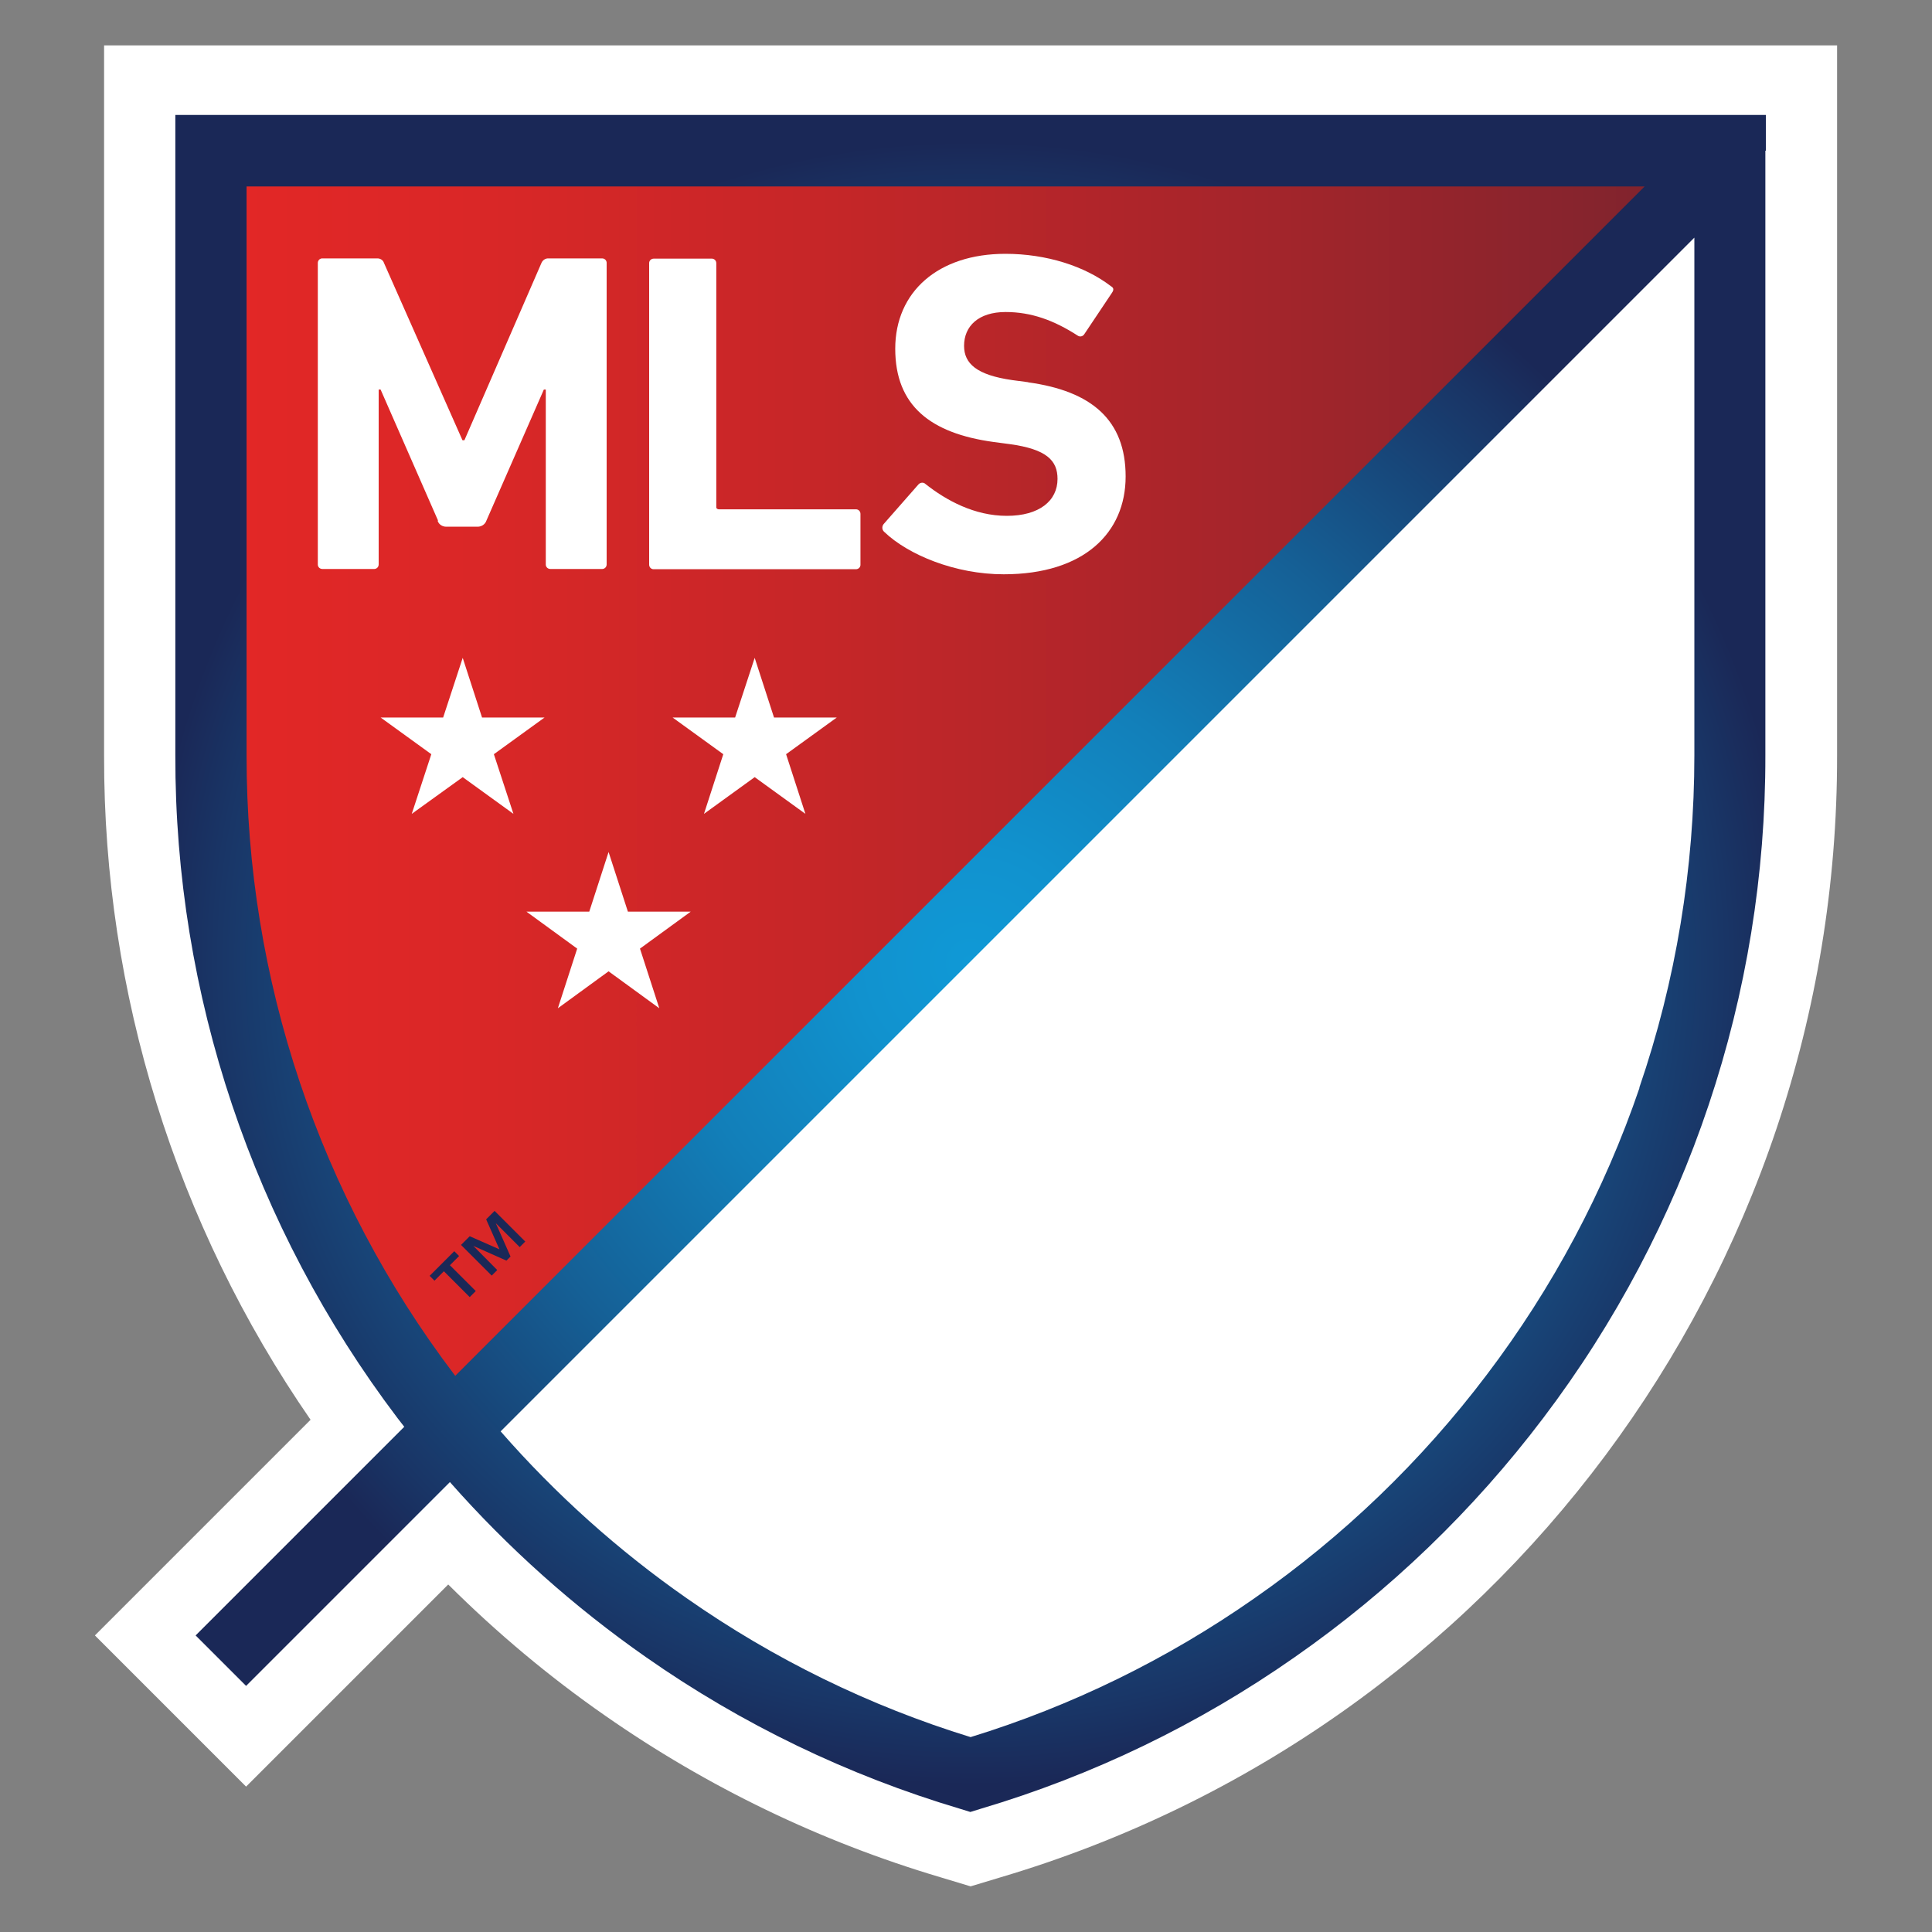
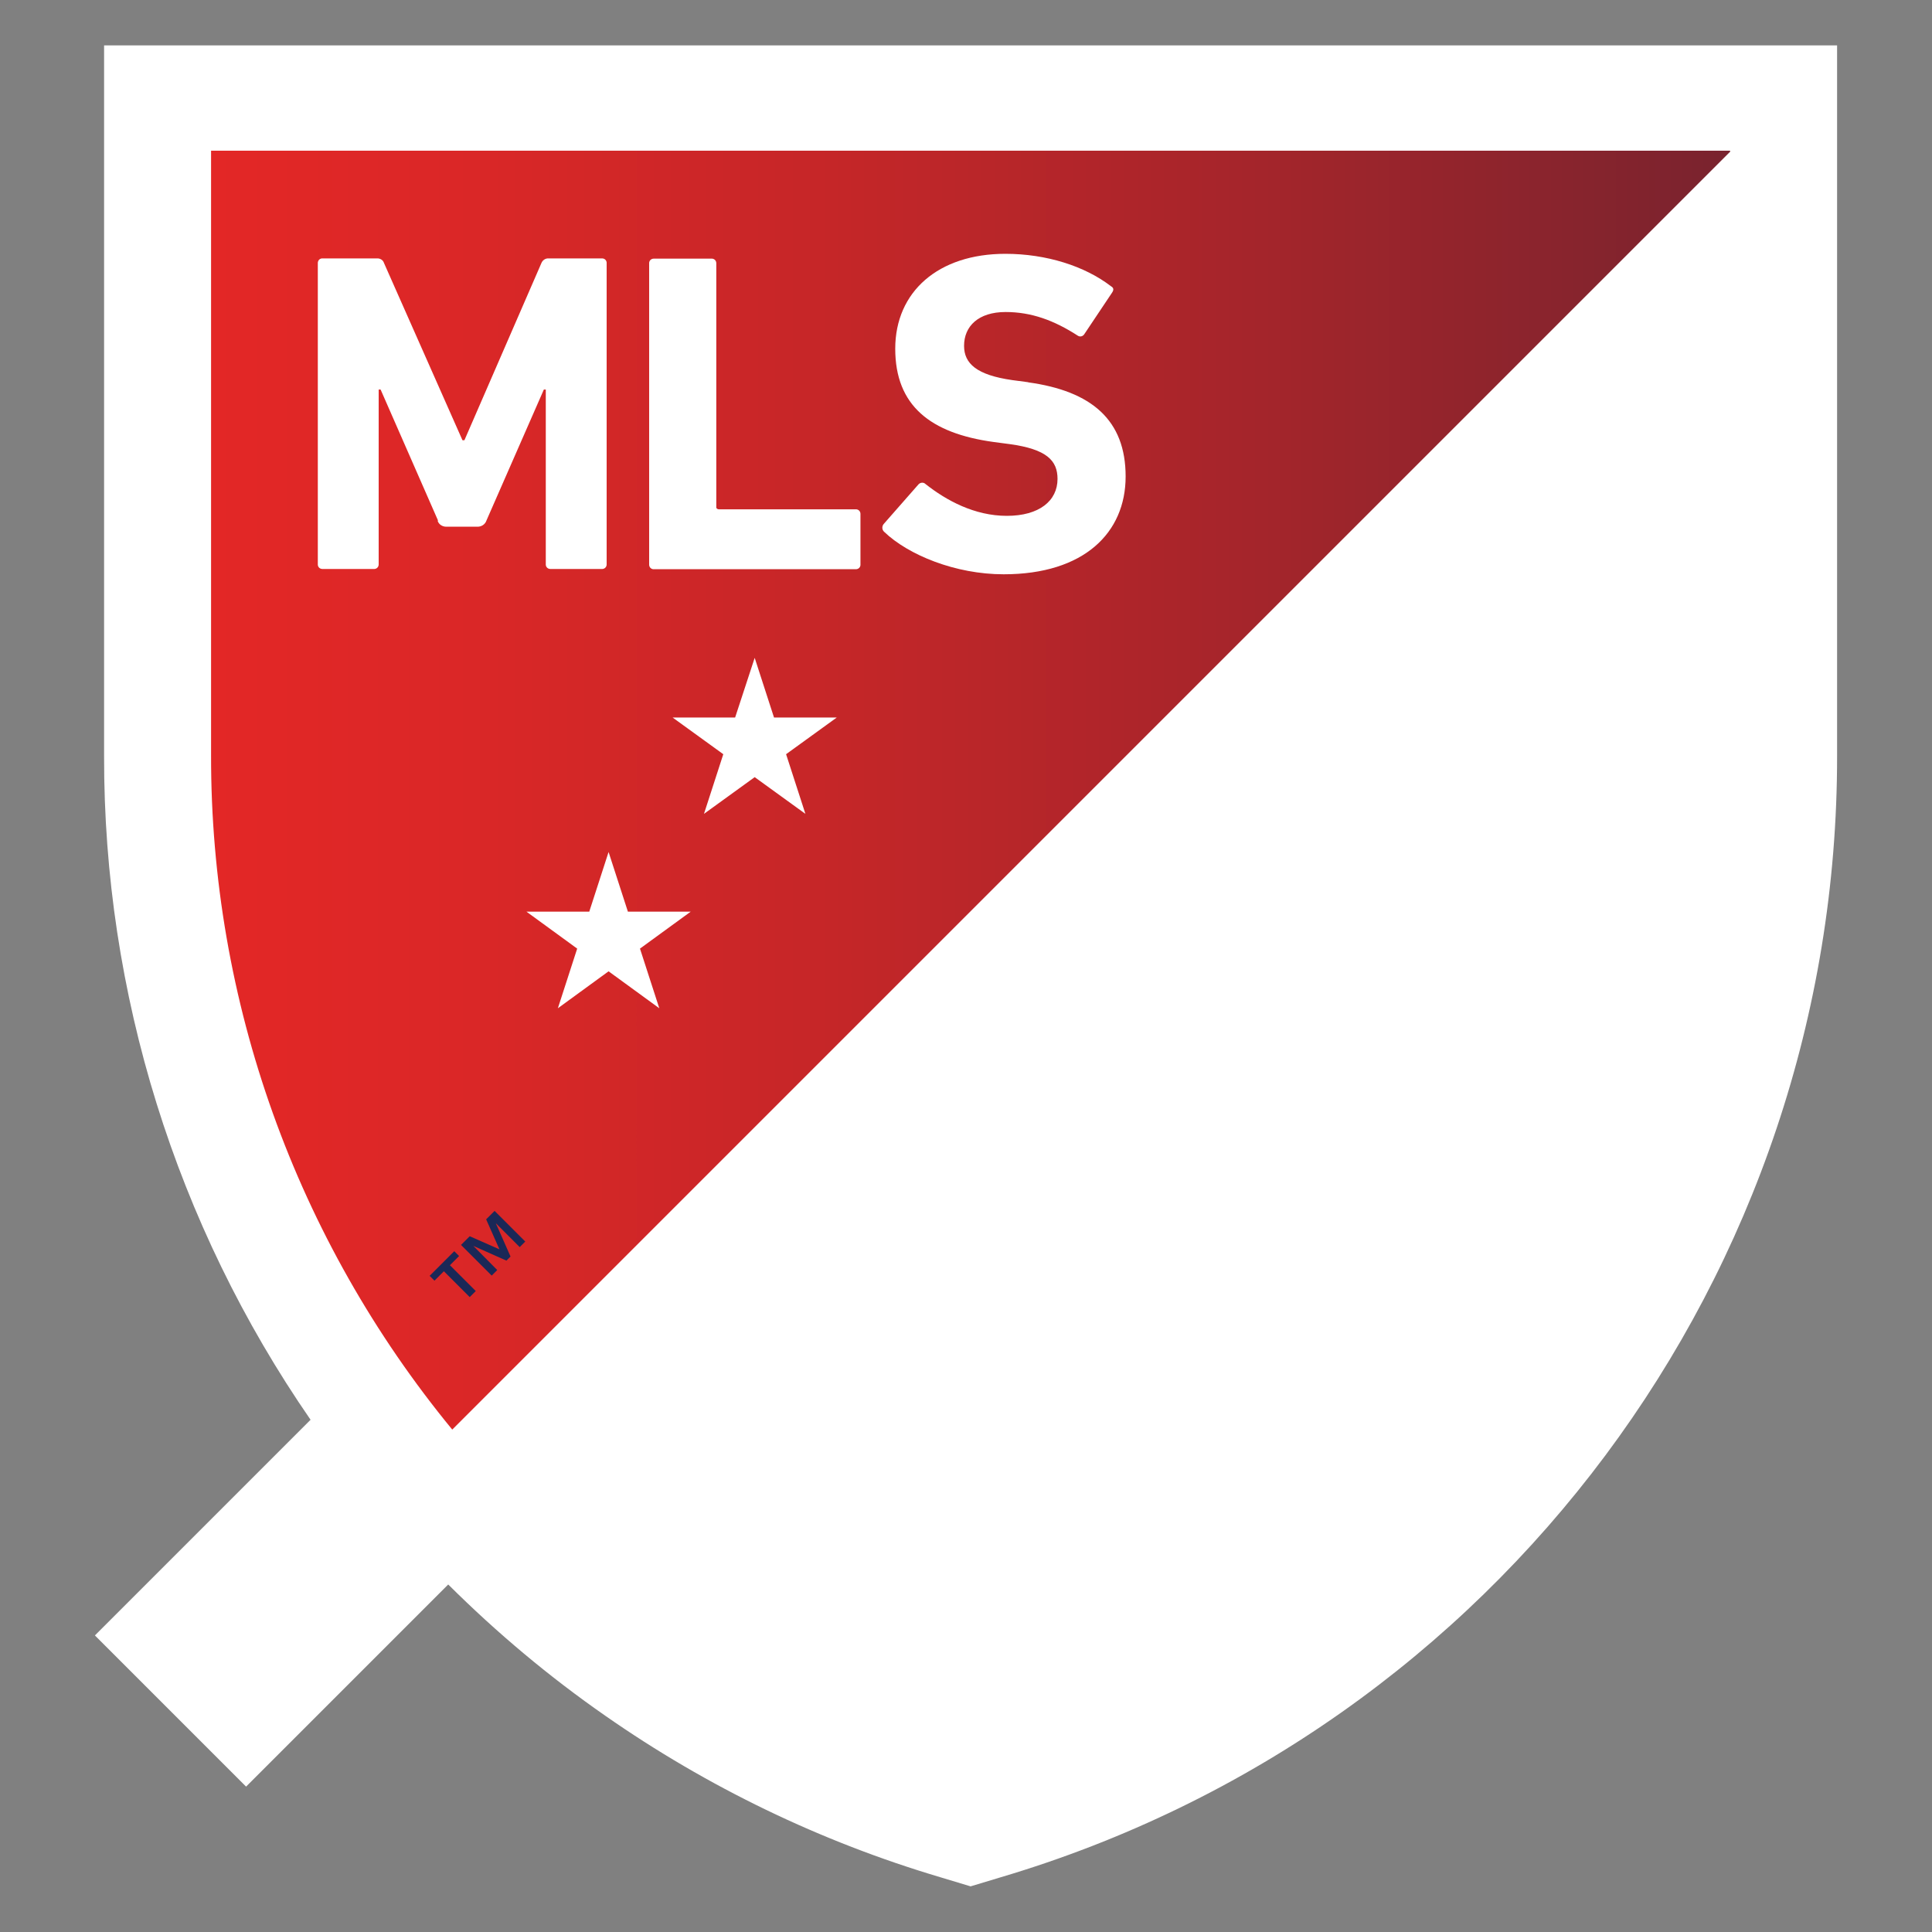
<svg xmlns="http://www.w3.org/2000/svg" id="mls" width="80" height="80" viewBox="0 0 80 80">
  <rect x="0" y="0" width="80" height="80" fill="#808080" stroke="none" />
  <defs>
    <style>
      .cls-1 {
        fill: #1a2857;
      }

      .cls-1, .cls-2, .cls-3, .cls-4 {
        stroke-width: 0px;
      }

      .cls-2 {
        fill: url(#linear-gradient);
      }

      .cls-3 {
        fill: url(#radial-gradient);
      }

      .cls-4 {
        fill: #fff;
      }
    </style>
    <linearGradient id="linear-gradient" x1="8.74" y1="49.28" x2="71.64" y2="49.28" gradientTransform="translate(0 82) scale(1 -1)" gradientUnits="userSpaceOnUse">
      <stop offset="0" stop-color="#e32726" />
      <stop offset=".16" stop-color="#db2727" />
      <stop offset=".4" stop-color="#c62628" />
      <stop offset=".7" stop-color="#a3252b" />
      <stop offset="1" stop-color="#79232e" />
    </linearGradient>
    <radialGradient id="radial-gradient" cx="40.19" cy="42.11" fx="40.19" fy="42.11" r="34.04" gradientTransform="translate(0 82) scale(1 -1)" gradientUnits="userSpaceOnUse">
      <stop offset="0" stop-color="#1099d6" />
      <stop offset=".14" stop-color="#1192ce" />
      <stop offset=".36" stop-color="#127fb9" />
      <stop offset=".62" stop-color="#156096" />
      <stop offset=".92" stop-color="#193566" />
      <stop offset="1" stop-color="#1a2857" />
    </radialGradient>
  </defs>
  <g id="Layer_2" data-name="Layer 2">
    <g id="Layer_1-2" data-name="Layer 1-2">
      <g>
        <path class="cls-4" d="M76.07,6.31V1.88H4.31v4.43s0,24.84,0,24.99c-.02,9.82,2.97,19.41,8.55,27.49l-8.93,8.93,6.26,6.26,8.37-8.37c2.01,2,4.18,3.82,6.51,5.44,4.23,2.95,8.91,5.21,13.86,6.68l1.26.38,1.26-.38c20.55-6.1,34.64-24.99,34.62-46.43,0-.15,0-25,0-25Z" />
        <path class="cls-2" d="M71.64,6.24H8.74s0,24.88,0,25.03c-.02,10.19,3.52,20.06,9.99,27.93L71.64,6.29v-.05Z" />
        <path class="cls-4" d="M40.19,73.48c18.19-5.41,31.45-22.26,31.45-42.21,0-.14,0-23.77,0-24.98L18.73,59.2c5.57,6.79,13.04,11.76,21.46,14.28Z" />
        <path class="cls-1" d="M19.02,52l-.39.39,1.07,1.07-.25.25-1.07-1.07-.39.39-.2-.2,1.02-1.02.2.2ZM20.68,51.73l-.55-1.24.35-.35,1.27,1.27-.23.23-.99-.99h0s.61,1.38.61,1.38l-.17.17-1.37-.61h0s.99,1,.99,1l-.23.23-1.27-1.27.36-.36,1.25.55Z" />
        <g>
          <g>
            <polygon class="cls-4" points="32.55 31.23 33.35 33.7 31.25 32.18 29.15 33.7 29.95 31.23 27.85 29.71 30.44 29.71 31.25 27.24 32.05 29.71 34.65 29.71 32.55 31.23" />
-             <polygon class="cls-4" points="20.45 31.23 22.55 29.71 19.96 29.71 19.16 27.24 18.35 29.71 15.76 29.71 17.86 31.23 17.05 33.7 19.16 32.18 21.26 33.7 20.45 31.23" />
            <polygon class="cls-4" points="26 37.75 25.2 35.28 24.4 37.75 21.8 37.75 23.9 39.28 23.1 41.75 25.2 40.22 27.3 41.75 26.5 39.28 28.6 37.75 26 37.75" />
          </g>
          <g>
            <path class="cls-4" d="M18.14,21.56l-2.38-5.43h-.08v7.24c0,.1-.07.18-.17.19,0,0-.01,0-.02,0h-2.14c-.1,0-.18-.07-.19-.17,0,0,0-.01,0-.02v-12.48c0-.1.07-.18.17-.19,0,0,.01,0,.02,0h2.25c.13-.01.26.06.3.19l3.25,7.34h.08l3.19-7.34c.05-.12.17-.2.3-.19h2.21c.1,0,.18.07.19.17,0,0,0,.02,0,.02v12.48c0,.1-.07.18-.17.19,0,0-.01,0-.02,0h-2.14c-.1,0-.18-.07-.19-.17,0,0,0-.01,0-.02v-7.24h-.08l-2.38,5.43c-.05.15-.2.25-.36.25h-1.3c-.16,0-.31-.09-.36-.25" />
            <path class="cls-4" d="M27.06,23.57h8.38c.1,0,.18-.07.19-.17,0,0,0-.01,0-.02v-2.1c0-.1-.07-.18-.17-.19,0,0-.01,0-.02,0h-5.67c-.05,0-.11-.03-.11-.08,0,0,0-.02,0-.03v-10.08c0-.1-.07-.18-.17-.19,0,0-.02,0-.02,0h-2.4c-.1,0-.18.07-.19.17,0,0,0,.01,0,.02v12.48c0,.1.07.18.17.19,0,0,.01,0,.02,0" />
            <path class="cls-4" d="M42.6,15.83l-.68-.09c-1.47-.21-2-.68-2-1.42,0-.81.59-1.4,1.72-1.4,1.06,0,2,.34,2.99.98.09.06.2.03.26-.05,0,0,0,0,0,0l1.15-1.72c.09-.13.08-.21-.04-.28-1.08-.83-2.67-1.34-4.37-1.34-2.78,0-4.56,1.57-4.56,3.93s1.46,3.5,4.06,3.86l.68.09c1.53.21,1.98.68,1.98,1.44,0,.91-.76,1.53-2.1,1.53s-2.51-.64-3.37-1.32c-.07-.07-.19-.07-.27,0,0,0-.01.01-.02.02l-1.44,1.64c-.08.1-.07.24.02.32,1,.96,2.95,1.76,4.95,1.76,3.33,0,5.05-1.72,5.05-4.05s-1.4-3.54-4.05-3.9" />
          </g>
        </g>
-         <path class="cls-3" d="M73.12,6.24v-1.48H7.26v1.48s0,24.88,0,25.03c-.02,9.91,3.22,19.55,9.2,27.45.09.12.19.24.28.36l-8.64,8.64,2.09,2.09,8.44-8.44c2.41,2.73,5.13,5.16,8.12,7.25,3.97,2.78,8.37,4.9,13.01,6.28l.42.13.42-.13c4.65-1.38,9.04-3.5,13.01-6.28,3.93-2.74,7.4-6.08,10.29-9.9,5.99-7.9,9.22-17.54,9.2-27.45,0-.15,0-25.03,0-25.03ZM18.82,56.93c-5.6-7.38-8.62-16.4-8.61-25.66,0-.13,0-18.2,0-23.55h57.89L18.85,56.97s-.02-.03-.03-.04ZM67.89,45.04c-1.46,4.28-3.6,8.29-6.33,11.89-2.7,3.57-5.95,6.7-9.63,9.26-3.59,2.51-7.55,4.45-11.74,5.74-4.19-1.29-8.15-3.23-11.74-5.74-2.84-1.98-5.44-4.31-7.72-6.92L70.16,9.84c0,6.9,0,21.31,0,21.43,0,4.68-.76,9.34-2.28,13.77Z" />
      </g>
    </g>
  </g>
</svg>